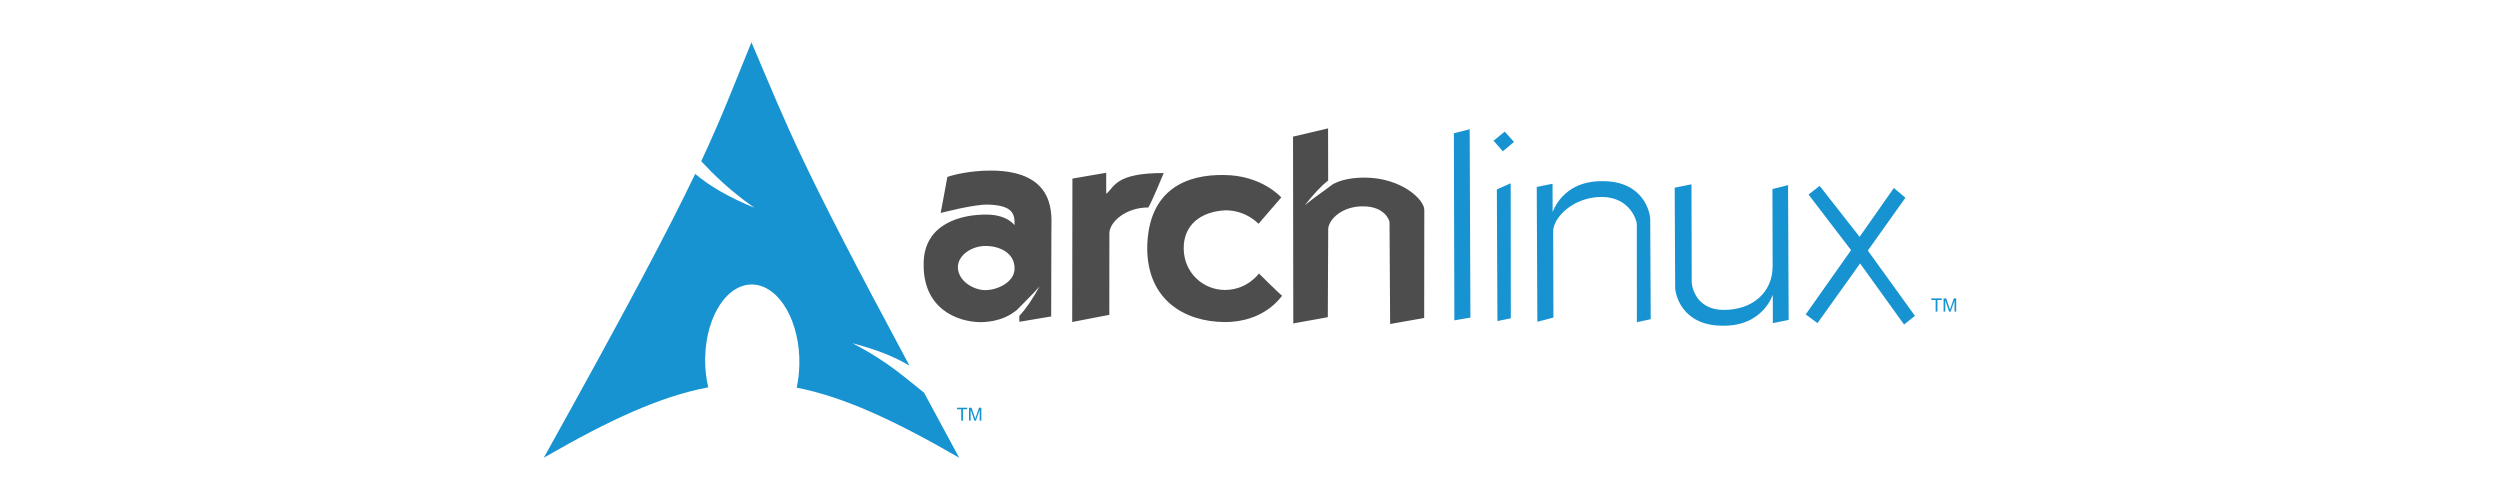
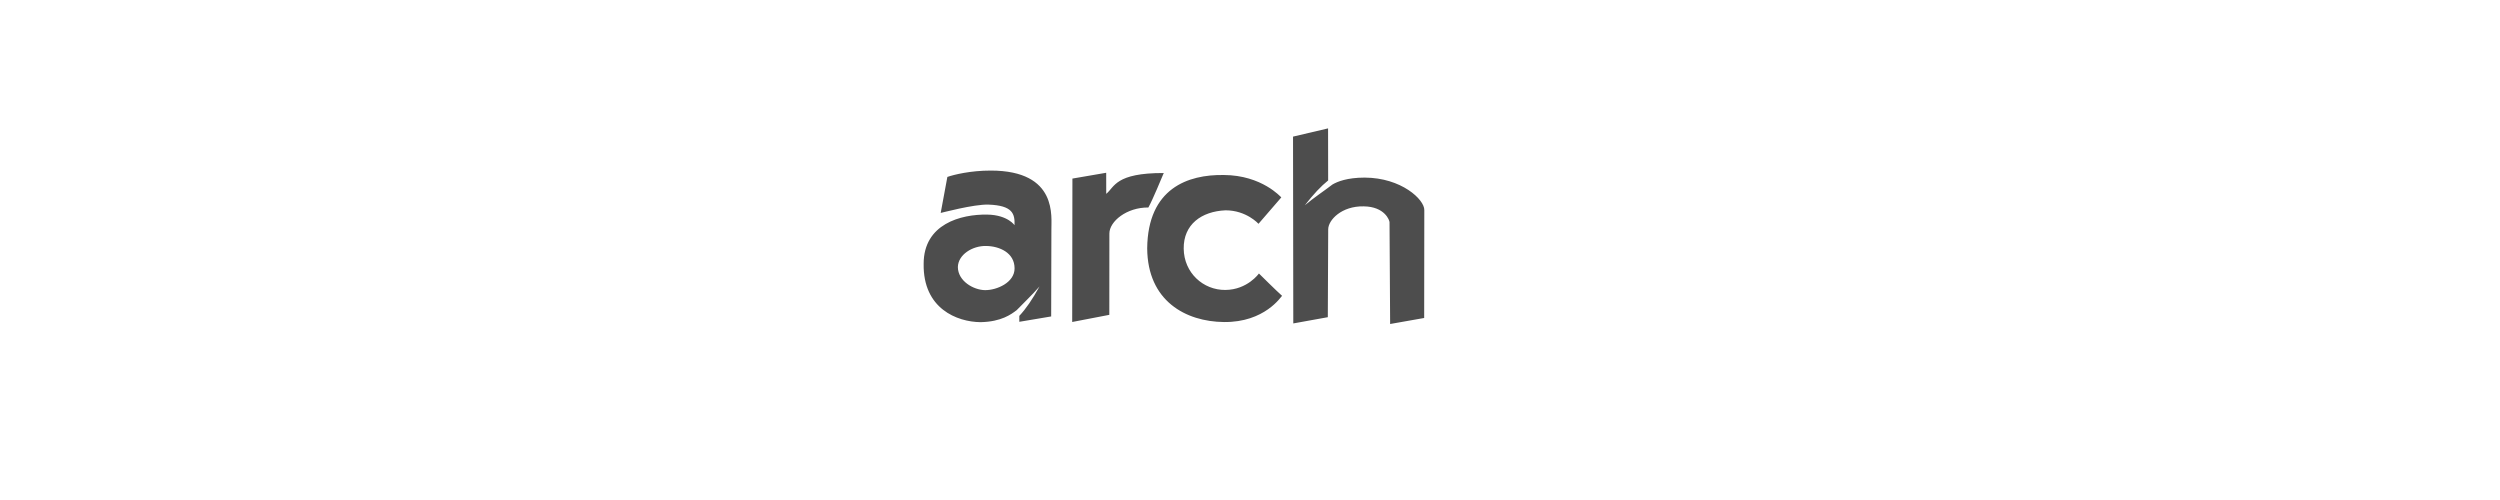
<svg xmlns="http://www.w3.org/2000/svg" version="1.0" viewBox="0 0 1000 200">
  <script />
  <path transform="translate(194.77 .281)" d="m336.46 51.07-14.018 3.295 0.105 74.725 13.809-2.494 0.156-35.164c0.029-3.687 5.334-9.351 14.191-9.172 8.469 0.088 10.361 5.646 10.338 6.348l0.244 40.709 13.617-2.406 0.051-43.168c0.09-4.154-9.098-12.926-23.867-12.988-7.019 0.011-10.905 1.6-12.883 2.772-3.385 2.614-7.254 5.119-11.055 8.316 3.514-4.514 6.465-7.635 9.346-9.955zm-134.92 16.877c-8.073-0.013-14.773 1.642-17.363 2.545l-2.668 14.4c-6e-3 0.053 13.275-3.542 19.125-3.33 9.686 0.348 10.577 3.703 10.408 8.23 0.165 0.265-2.499-4.09-10.879-4.236-10.572-0.182-25.491 3.742-25.471 19.699-0.285 17.95 13.408 23.231 22.734 23.328 8.384-0.153 12.317-3.176 14.471-4.795 2.829-2.958 6.065-5.933 9.152-9.502-2.921 5.307-5.454 8.976-8.09 11.785v2.371l12.744-2.144 0.088-34.641c-0.129-4.903 2.812-23.665-24.252-23.711zm46.168 0.879-13.512 2.322-0.088 57.367 14.848-2.861 0.025-32.525c3e-3 -4.843 6.92-10.502 15.6-10.412 1.842-3.333 5.305-11.852 6.148-13.789-19.39-0.046-19.637 5.573-23.01 8.338-0.035-5.274-0.012-8.439-0.012-8.439zm47.02 0.895c-14.311-0.238-30.364 5.309-30.621 29.307 0.125 21.099 15.422 29.345 30.703 29.506 16.354 0.17 22.86-10.227 23.25-10.484-1.951-1.692-9.26-8.934-9.26-8.934s-4.565 6.501-13.422 6.584c-8.859 0.084-16.559-6.848-16.668-16.52-0.114-9.672 7.078-14.911 16.734-15.334 8.36-0.002 13.184 5.396 13.184 5.396l9.123-10.562c-0.143-0.067-7.744-8.889-23.023-8.959zm-95.018 28.387c5.283 0.072 11.341 2.678 11.35 8.945 0.027 5.701-7.141 8.765-11.803 8.717-4.664-0.048-10.852-3.665-10.879-9.223 0.089-4.968 5.835-8.567 11.332-8.44z" fill="#4d4d4d" fill-rule="evenodd" />
-   <path transform="translate(194.77 .281)" d="m105.81 16.625c-7.397 18.135-11.858 29.998-20.094 47.594 5.049 5.352 11.247 11.585 21.312 18.625-10.821-4.453-18.203-8.923-23.719-13.563-10.54 21.993-27.053 53.321-60.562 113.53 26.338-15.205 46.754-24.579 65.781-28.156-0.817-3.514-1.282-7.315-1.25-11.281l0.031-0.844c0.418-16.874 9.196-29.85 19.594-28.969 10.398 0.881 18.48 15.282 18.062 32.156-0.079 3.175-0.437 6.23-1.062 9.062 18.821 3.682 39.019 13.032 65 28.031-5.123-9.432-9.696-17.934-14.062-26.031-6.878-5.331-14.053-12.27-28.688-19.781 10.059 2.614 17.261 5.629 22.875 9-44.398-82.662-47.994-93.646-63.219-129.38zm287.29 34.803-6.322 1.582 0.197 74.846 6.424-1.094zm14.018 0.939-4.467 3.648 3.709 4.225 4.469-3.742zm39.377 19.82c-16.743-0.291-20.214 12.809-20.215 12.324l-0.029-11.293-6.324 1.291 0.24 53.922 6.422-1.678-0.09-34.553c-0.014-5.351 7.942-13.729 19.428-13.695 11.488 0.036 14.086 9.724 14.021 10.869l0.033 39.223 5.541-1.203-0.201-39.709c0.088-2.821-2.57-15.408-18.826-15.498zm-36.986 0.84-5.541 2.467 0.236 52.654 5.352-1.105zm72.309 0.412-6.717 1.355 0.199 39.711c-0.088 2.821 2.572 15.406 18.828 15.496 16.74 0.291 20.212-12.809 20.213-12.324l0.031 11.293 6.322-1.289-0.24-53.924-6.252 1.596 0.082 30.949c-0.057 10.465-8.104 17.414-19.59 17.381-11.487-0.035-12.771-9.95-12.773-11.021zm51.27 0.625-4.434 3.469 16.998 22.246-18.131 25.699 4.703 3.49 17.045-23.867 17.59 24.434 4.35-3.469-18.85-26.125 15.037-21.125-4.623-3.91-13.699 19.547zm44.66 45.018v0.623h1.74v4.662h0.699v-4.662h1.75v-0.623zm4.916 0v5.285h0.676v-4.5l1.527 4.5h0.631l1.537-4.424v4.424h0.674v-5.285h-0.941l-1.266 3.678c-0.127 0.373-0.221 0.655-0.281 0.848-0.053-0.173-0.137-0.435-0.252-0.783l-1.252-3.742zm-394.64 43.73v0.611h1.703v4.555h0.684v-4.555h1.709v-0.611zm4.807 0v5.166h0.66v-4.396l1.494 4.396h0.615l1.502-4.322v4.322h0.658v-5.166h-0.918l-1.238 3.596c-0.125 0.364-0.215 0.64-0.273 0.828-0.052-0.169-0.135-0.425-0.248-0.766l-1.223-3.658z" fill="#1793d1" />
</svg>